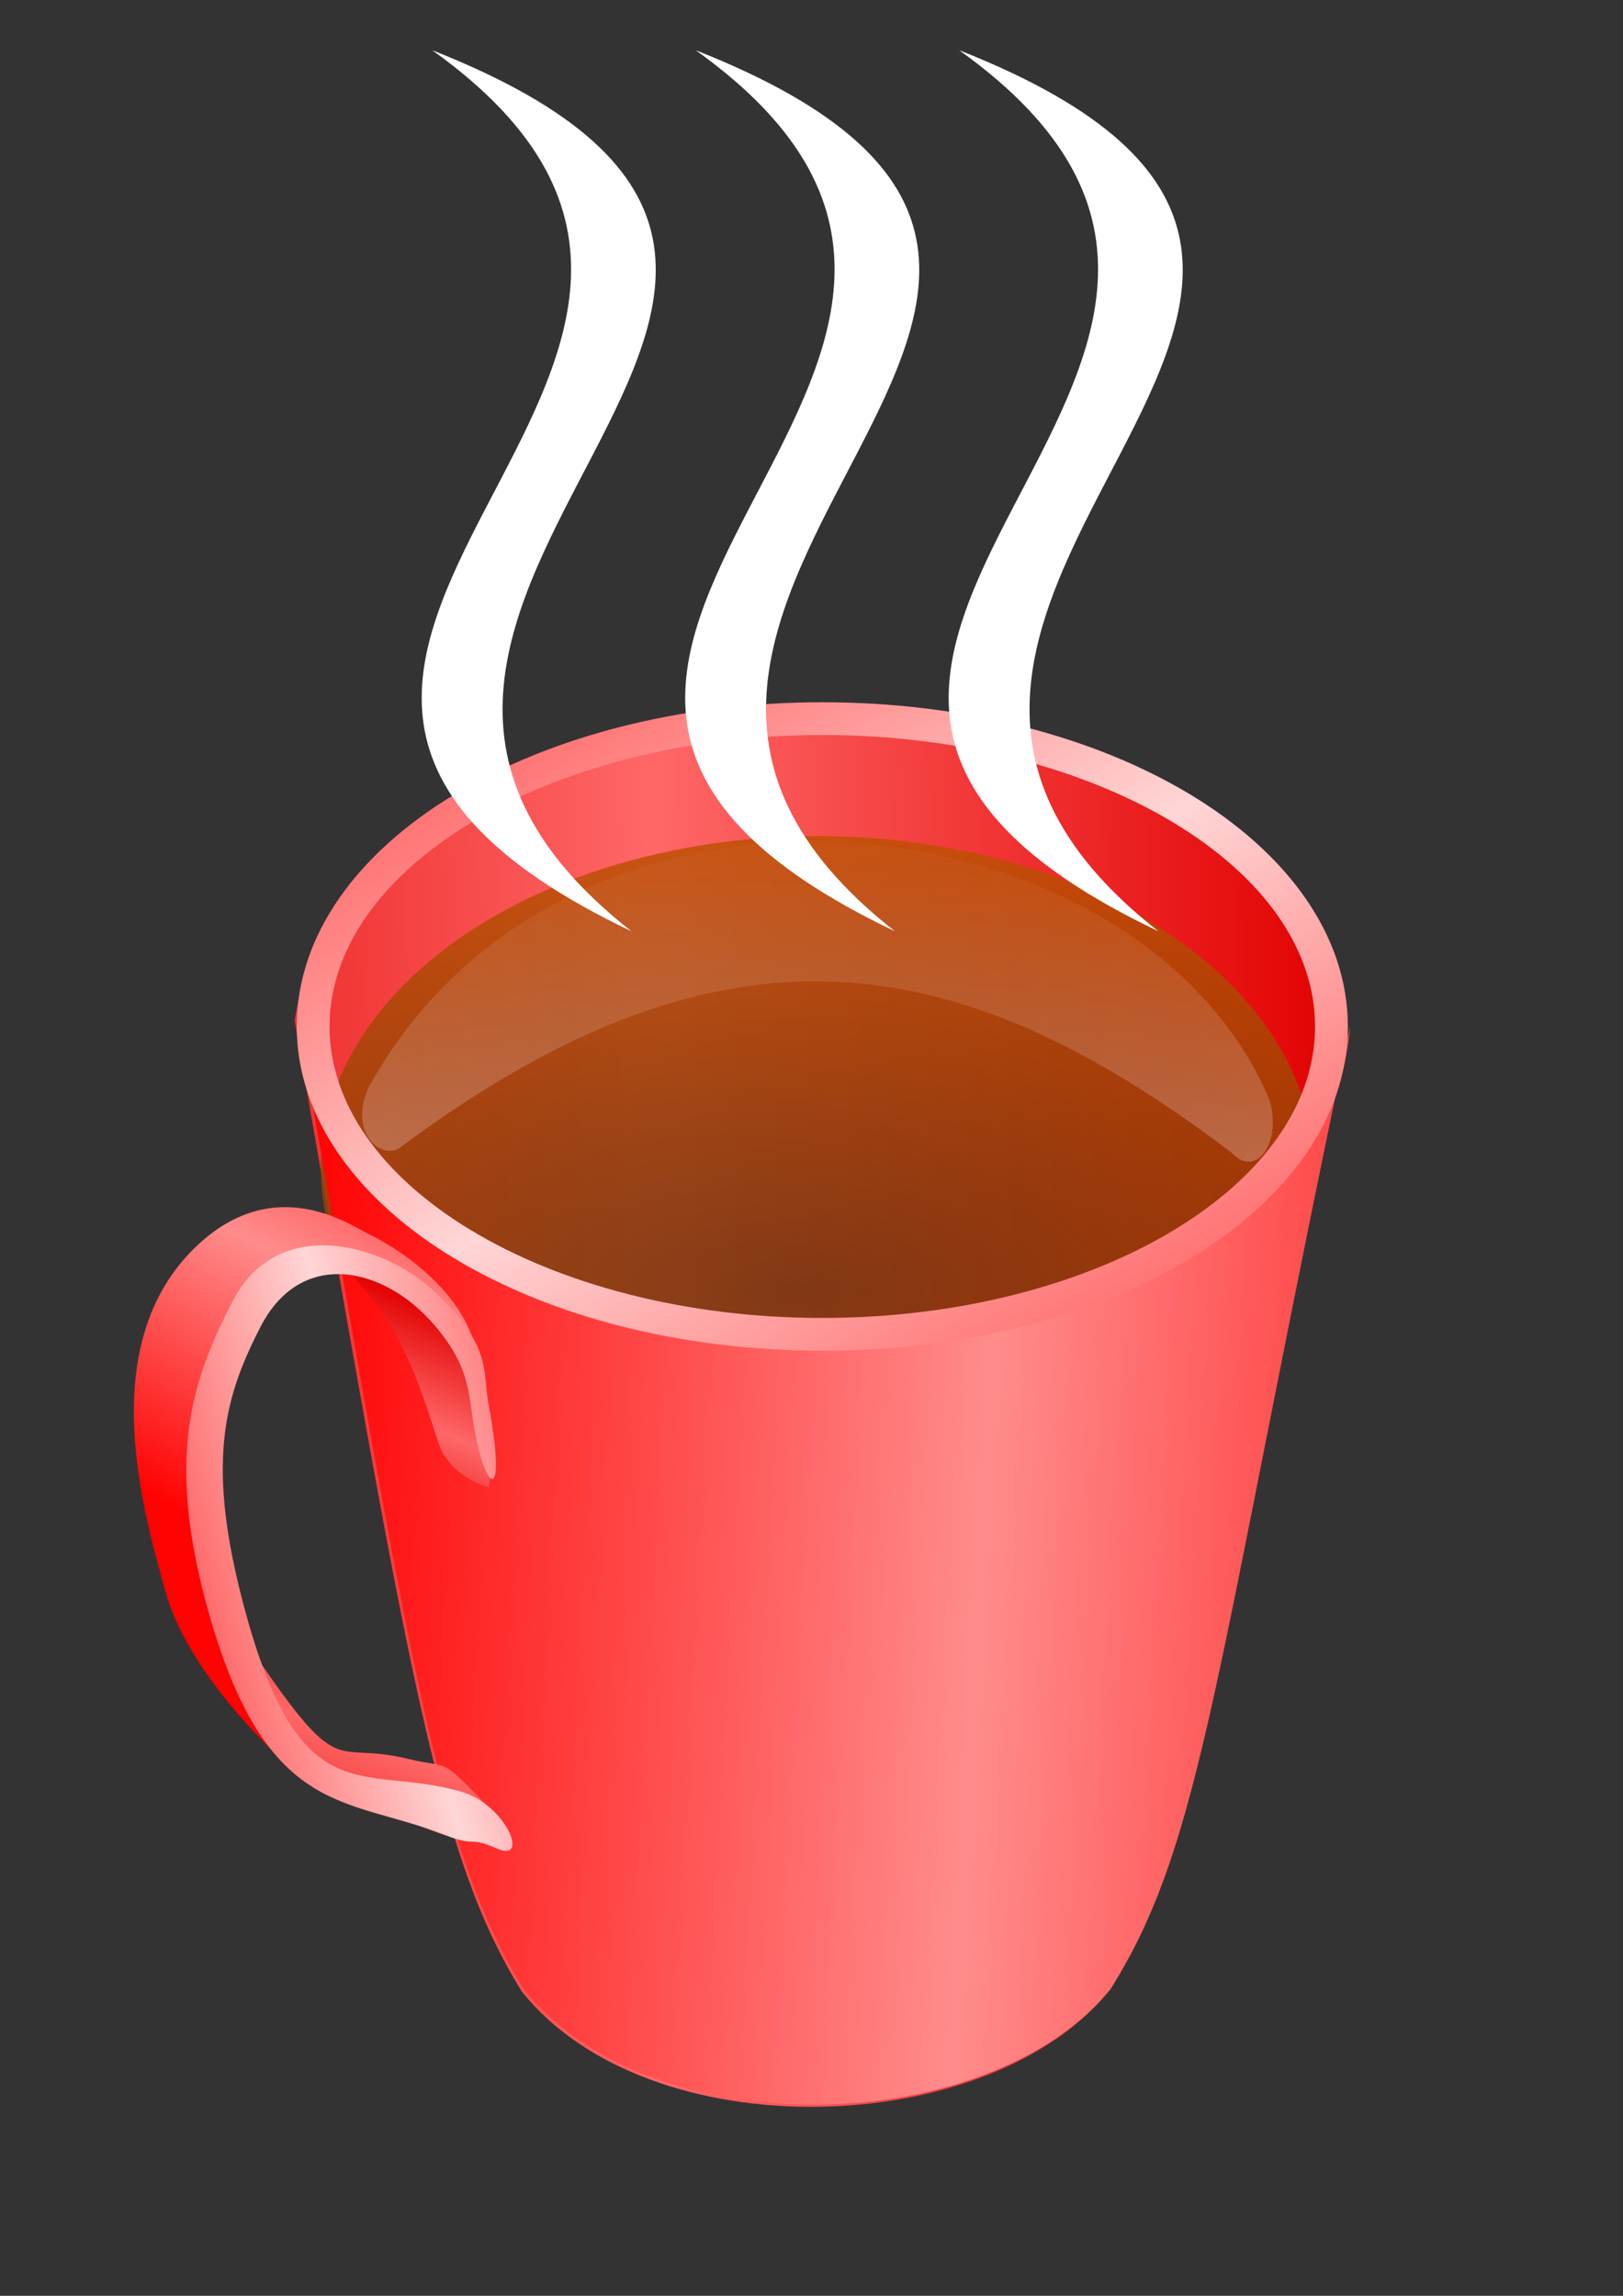
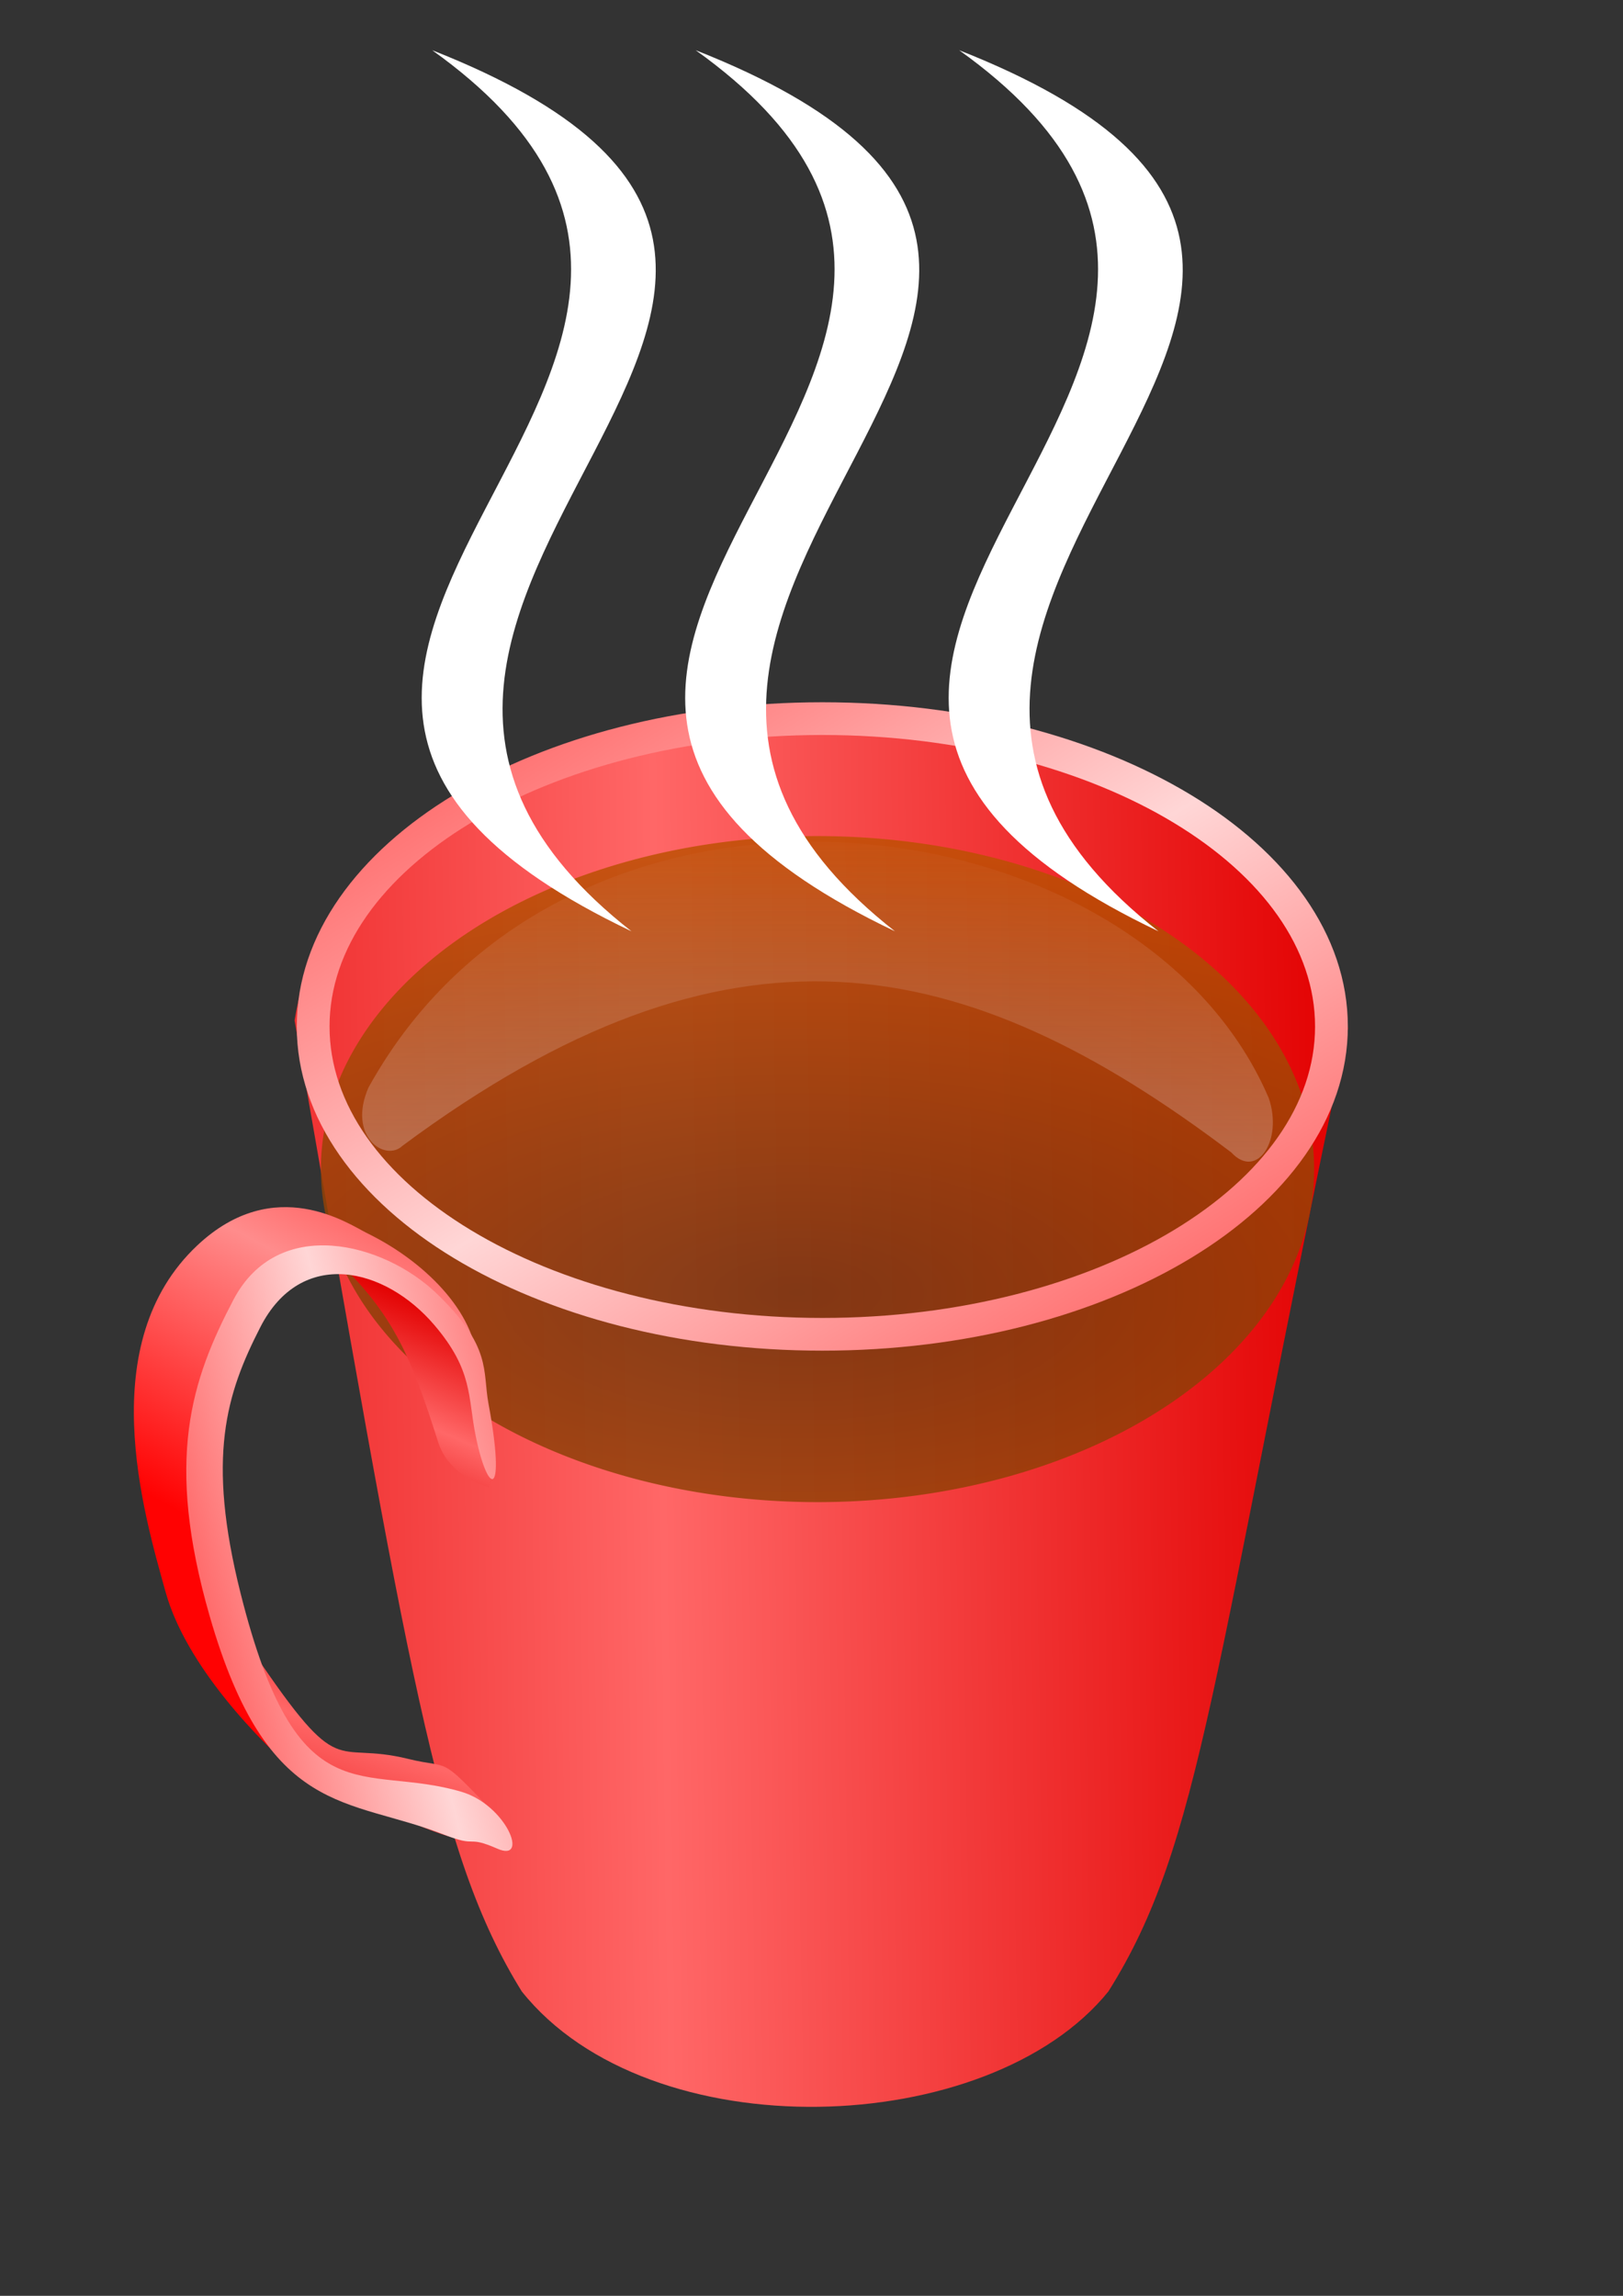
<svg xmlns="http://www.w3.org/2000/svg" xmlns:xlink="http://www.w3.org/1999/xlink" width="793.701" height="1122.52">
  <rect width="100%" height="100%" fill="#333333" stroke="none" />
  <defs>
    <linearGradient id="linearGradient23388">
      <stop stop-color="black" id="stop23390" offset="0" />
      <stop stop-color="black" stop-opacity="0" id="stop23392" offset="1" />
    </linearGradient>
    <linearGradient id="linearGradient20701">
      <stop stop-color="#ff2b2b" stop-opacity="0" id="stop20703" offset="0" />
      <stop stop-color="#ff9191" offset="0.5" id="stop20705" />
      <stop stop-color="#ff1d1d" id="stop20707" offset="1" />
    </linearGradient>
    <linearGradient id="linearGradient19808">
      <stop stop-color="black" id="stop19810" offset="0" />
      <stop stop-color="black" stop-opacity="0" id="stop19812" offset="1" />
    </linearGradient>
    <linearGradient id="linearGradient18860">
      <stop stop-color="#ff2b2b" offset="0" id="stop18862" />
      <stop stop-color="#ff9191" id="stop18864" offset="0.5" />
      <stop stop-color="#ff1d1d" offset="1" id="stop18866" />
    </linearGradient>
    <linearGradient id="linearGradient14369">
      <stop stop-color="#e20000" id="stop14371" offset="0" />
      <stop stop-color="#ff6767" offset="0.5" id="stop14373" />
      <stop stop-color="#e20000" id="stop14375" offset="1" />
    </linearGradient>
    <linearGradient id="linearGradient12587">
      <stop stop-color="#ff0202" offset="0" id="stop12589" />
      <stop stop-color="#ff8c8c" id="stop12591" offset="0.5" />
      <stop stop-color="#ff0202" offset="1" id="stop12593" />
    </linearGradient>
    <linearGradient id="linearGradient11682">
      <stop stop-color="#ff4c4c" id="stop11684" offset="0" />
      <stop stop-color="#ffd6d6" offset="0.5" id="stop11690" />
      <stop stop-color="#ff4d4d" id="stop11686" offset="1" />
    </linearGradient>
    <linearGradient id="linearGradient5439">
      <stop stop-color="#eec7c7" stop-opacity="0" offset="0" id="stop5441" />
      <stop stop-color="#f3d9d9" offset="1" id="stop5443" />
    </linearGradient>
    <linearGradient id="linearGradient5431">
      <stop stop-color="#a6a6a6" id="stop5433" offset="0" />
      <stop stop-color="black" stop-opacity="0" id="stop5435" offset="1" />
    </linearGradient>
    <linearGradient id="linearGradient4536">
      <stop stop-color="#6a3209" id="stop4538" offset="0" />
      <stop stop-color="#c65300" id="stop4540" offset="1" />
    </linearGradient>
    <linearGradient y2="0.495" x2="-0.301" y1="0.468" x1="1" id="linearGradient13482" xlink:href="#linearGradient14369" />
    <linearGradient y2="1" x2="1" y1="0" x1="0" id="linearGradient15281" xlink:href="#linearGradient11682" />
    <linearGradient y2="0.497" x2="1.3" y1="0.421" x1="-0.003" id="linearGradient15284" xlink:href="#linearGradient12587" />
    <radialGradient r="250" fy="640.6" fx="352.857" cy="640.6" cx="352.857" gradientTransform="matrix(2.264,-5.085407e-7,3.667582e-7,1.035,-446.184,-99.926)" gradientUnits="userSpaceOnUse" id="radialGradient18877" xlink:href="#linearGradient4536" />
    <linearGradient y2="2.57" x2="0.5" y1="0.201" x1="0.5" id="linearGradient18879" xlink:href="#linearGradient5439" />
    <linearGradient y2="-0.112" x2="1.227" y1="0.813" x1="0.909" id="linearGradient23402" xlink:href="#linearGradient12587" />
    <linearGradient y2="1.278" x2="0.438" y1="0.241" x1="0.762" id="linearGradient23404" xlink:href="#linearGradient14369" />
    <linearGradient y2="-0.202" x2="0.778" y1="0.946" x1="0.198" id="linearGradient23406" xlink:href="#linearGradient14369" />
    <linearGradient y2="0.269" x2="1.255" y1="0.774" x1="0" id="linearGradient23408" xlink:href="#linearGradient11682" />
    <pattern height="100" width="100" y="0" x="0" patternUnits="userSpaceOnUse" id="gridpattern">
      <image height="100" width="100" y="0" x="0" />
    </pattern>
  </defs>
  <g>
    <title>Layer 1</title>
    <g externalResourcesRequired="false" id="layer1">
      <path fill="url(#linearGradient13482)" fill-rule="evenodd" stroke-width="1px" id="path13480" d="m144.046,498.919c55.895,319.654 69.364,407.412 111.117,474.772c62.354,78.171 228.505,72.271 286.883,0c45.659,-72.6 50.352,-153.568 117.178,-470.731c-32.199,-203.647 -484.825,-196.153 -515.178,-4.041z" />
      <g transform="matrix(1,0,0,0.942,37.143,101.716)" id="g18873">
        <path opacity="0.83" fill="url(#radialGradient18877)" stroke-width="3" stroke-linejoin="round" stroke-miterlimit="4" id="path1872" d="m605.502,498.841a242.857,172.857 0 1 1 -485.715,0a242.857,172.857 0 1 1 485.715,0z" />
        <path fill="url(#linearGradient18879)" fill-rule="evenodd" stroke-width="1px" d="m143.033,456.544c98.058,-188.438 376.416,-152.56 440.248,5.321c7.151,21.948 -5.754,42.711 -18.217,28.38c-131.218,-105.475 -245.363,-129.508 -405.332,-3.548c-8.485,8.693 -27.087,-4.751 -16.699,-30.154z" id="path3649" />
      </g>
      <g externalResourcesRequired="false" id="g18891">
-         <path fill="url(#linearGradient15284)" fill-rule="evenodd" stroke-width="1px" d="m146.066,500.873c55.895,319.654 68.354,404.382 110.107,471.741c62.354,78.171 228.505,72.271 286.883,0c45.659,-72.6 50.352,-153.568 117.178,-470.731c-16.384,205.643 -492.222,209.412 -514.168,-1.01z" id="path11692" />
        <path fill="url(#linearGradient15281)" fill-rule="evenodd" stroke-width="16" stroke-linejoin="round" stroke-miterlimit="4" d="m402.134,343.366c-70.034,0 -133.556,17.074 -180.167,45.25c-46.611,28.176 -76.839,68.167 -76.839,113.281c0,45.115 30.228,85.074 76.839,113.25c46.611,28.176 110.133,45.25 180.167,45.25c70.034,0 133.587,-17.074 180.198,-45.25c46.611,-28.176 76.807,-68.135 76.807,-113.25c0,-45.115 -30.196,-85.105 -76.807,-113.281c-46.611,-28.176 -110.164,-45.25 -180.198,-45.25zm0,16c67.407,0 128.378,16.628 171.9,42.938c43.522,26.309 69.073,61.625 69.073,99.594c0,37.968 -25.551,73.253 -69.073,99.562c-43.522,26.309 -104.493,42.938 -171.9,42.938c-67.407,0 -128.347,-16.628 -171.869,-42.938c-43.522,-26.309 -69.105,-61.594 -69.105,-99.562c0,-37.968 25.582,-73.284 69.105,-99.594c43.522,-26.309 104.462,-42.938 171.869,-42.938z" id="path8116" />
      </g>
      <g transform="matrix(0.763,0,4.556351e-2,1,-708.132,170.77)" id="g23396">
        <path fill="url(#linearGradient23402)" fill-rule="evenodd" stroke-width="1px" d="m1137.432,432.129c39.449,15.037 69.521,41.75 66.67,66.165c-24.749,-37.192 -125.259,-102.84 -185.868,44.952c-2.545,50.639 45.27,109.805 62.248,155.563c-27.392,-18.401 -71.478,-55.238 -82.451,-90.914c-12.28,-39.923 -38.9,-122.051 30.305,-169.706c51.806,-35.674 98.261,-10.191 109.096,-6.061z" id="path20711" />
        <path fill="url(#linearGradient23404)" fill-rule="evenodd" stroke-width="1px" d="m1208.207,556.377c-9.922,-2.058 -26.446,-8.543 -31.276,-22.223c-14.831,-42.004 -24.987,-60.782 -54.651,-84.853c46.491,-1.364 99.733,51.085 85.927,107.076z" id="path21606" />
        <path fill="url(#linearGradient23406)" fill-rule="evenodd" stroke-width="1px" d="m1052.579,637.189c53.118,64.468 47.555,42.85 95.891,52.023c28.065,5.326 18.828,-2.525 52.661,25.759c44.414,46.903 -175.282,-21.958 -148.553,-77.782z" id="path22501" />
        <path fill="url(#linearGradient23408)" fill-rule="evenodd" stroke-width="0.651px" d="m1201.297,531.563c-4.074,-19.377 0.372,-32.025 -23.28,-54.425c-29.92,-28.336 -82.985,-38.164 -111.586,0.94c-23.865,32.63 -38.457,63.566 -20.446,130.273c29.995,111.087 72.854,82.631 135.751,96.963c28.419,6.476 41.655,34.742 21.39,27.827c-19.633,-6.699 -12.332,-0.319 -33.64,-6.83c-60.553,-18.502 -112.568,-7.874 -143.999,-106.89c-24.319,-76.613 -4.819,-115.463 24.419,-154.616c31.108,-41.656 97.968,-27.922 130.193,-3.334c34.37,26.225 27.358,38.087 30.276,53.969c8.601,46.806 -2.86,45.704 -9.08,16.121z" id="path18921" />
      </g>
      <path fill="#ffffff" fill-rule="evenodd" stroke-width="1px" id="path24313" d="m566.523,455.352c-277.066,-131.851 119.283,-275.911 -97.462,-430.805c289.18,113.926 -110.963,267.566 97.462,430.805z" />
      <path fill="#ffffff" fill-rule="evenodd" stroke-width="1px" id="path24315" d="m437.668,455.352c-277.066,-131.851 119.283,-275.911 -97.462,-430.805c289.18,113.926 -110.963,267.566 97.462,430.805z" />
      <path fill="#ffffff" fill-rule="evenodd" stroke-width="1px" id="path24317" d="m308.814,455.352c-277.066,-131.851 119.283,-275.911 -97.462,-430.805c289.18,113.926 -110.963,267.566 97.462,430.805z" />
    </g>
  </g>
</svg>